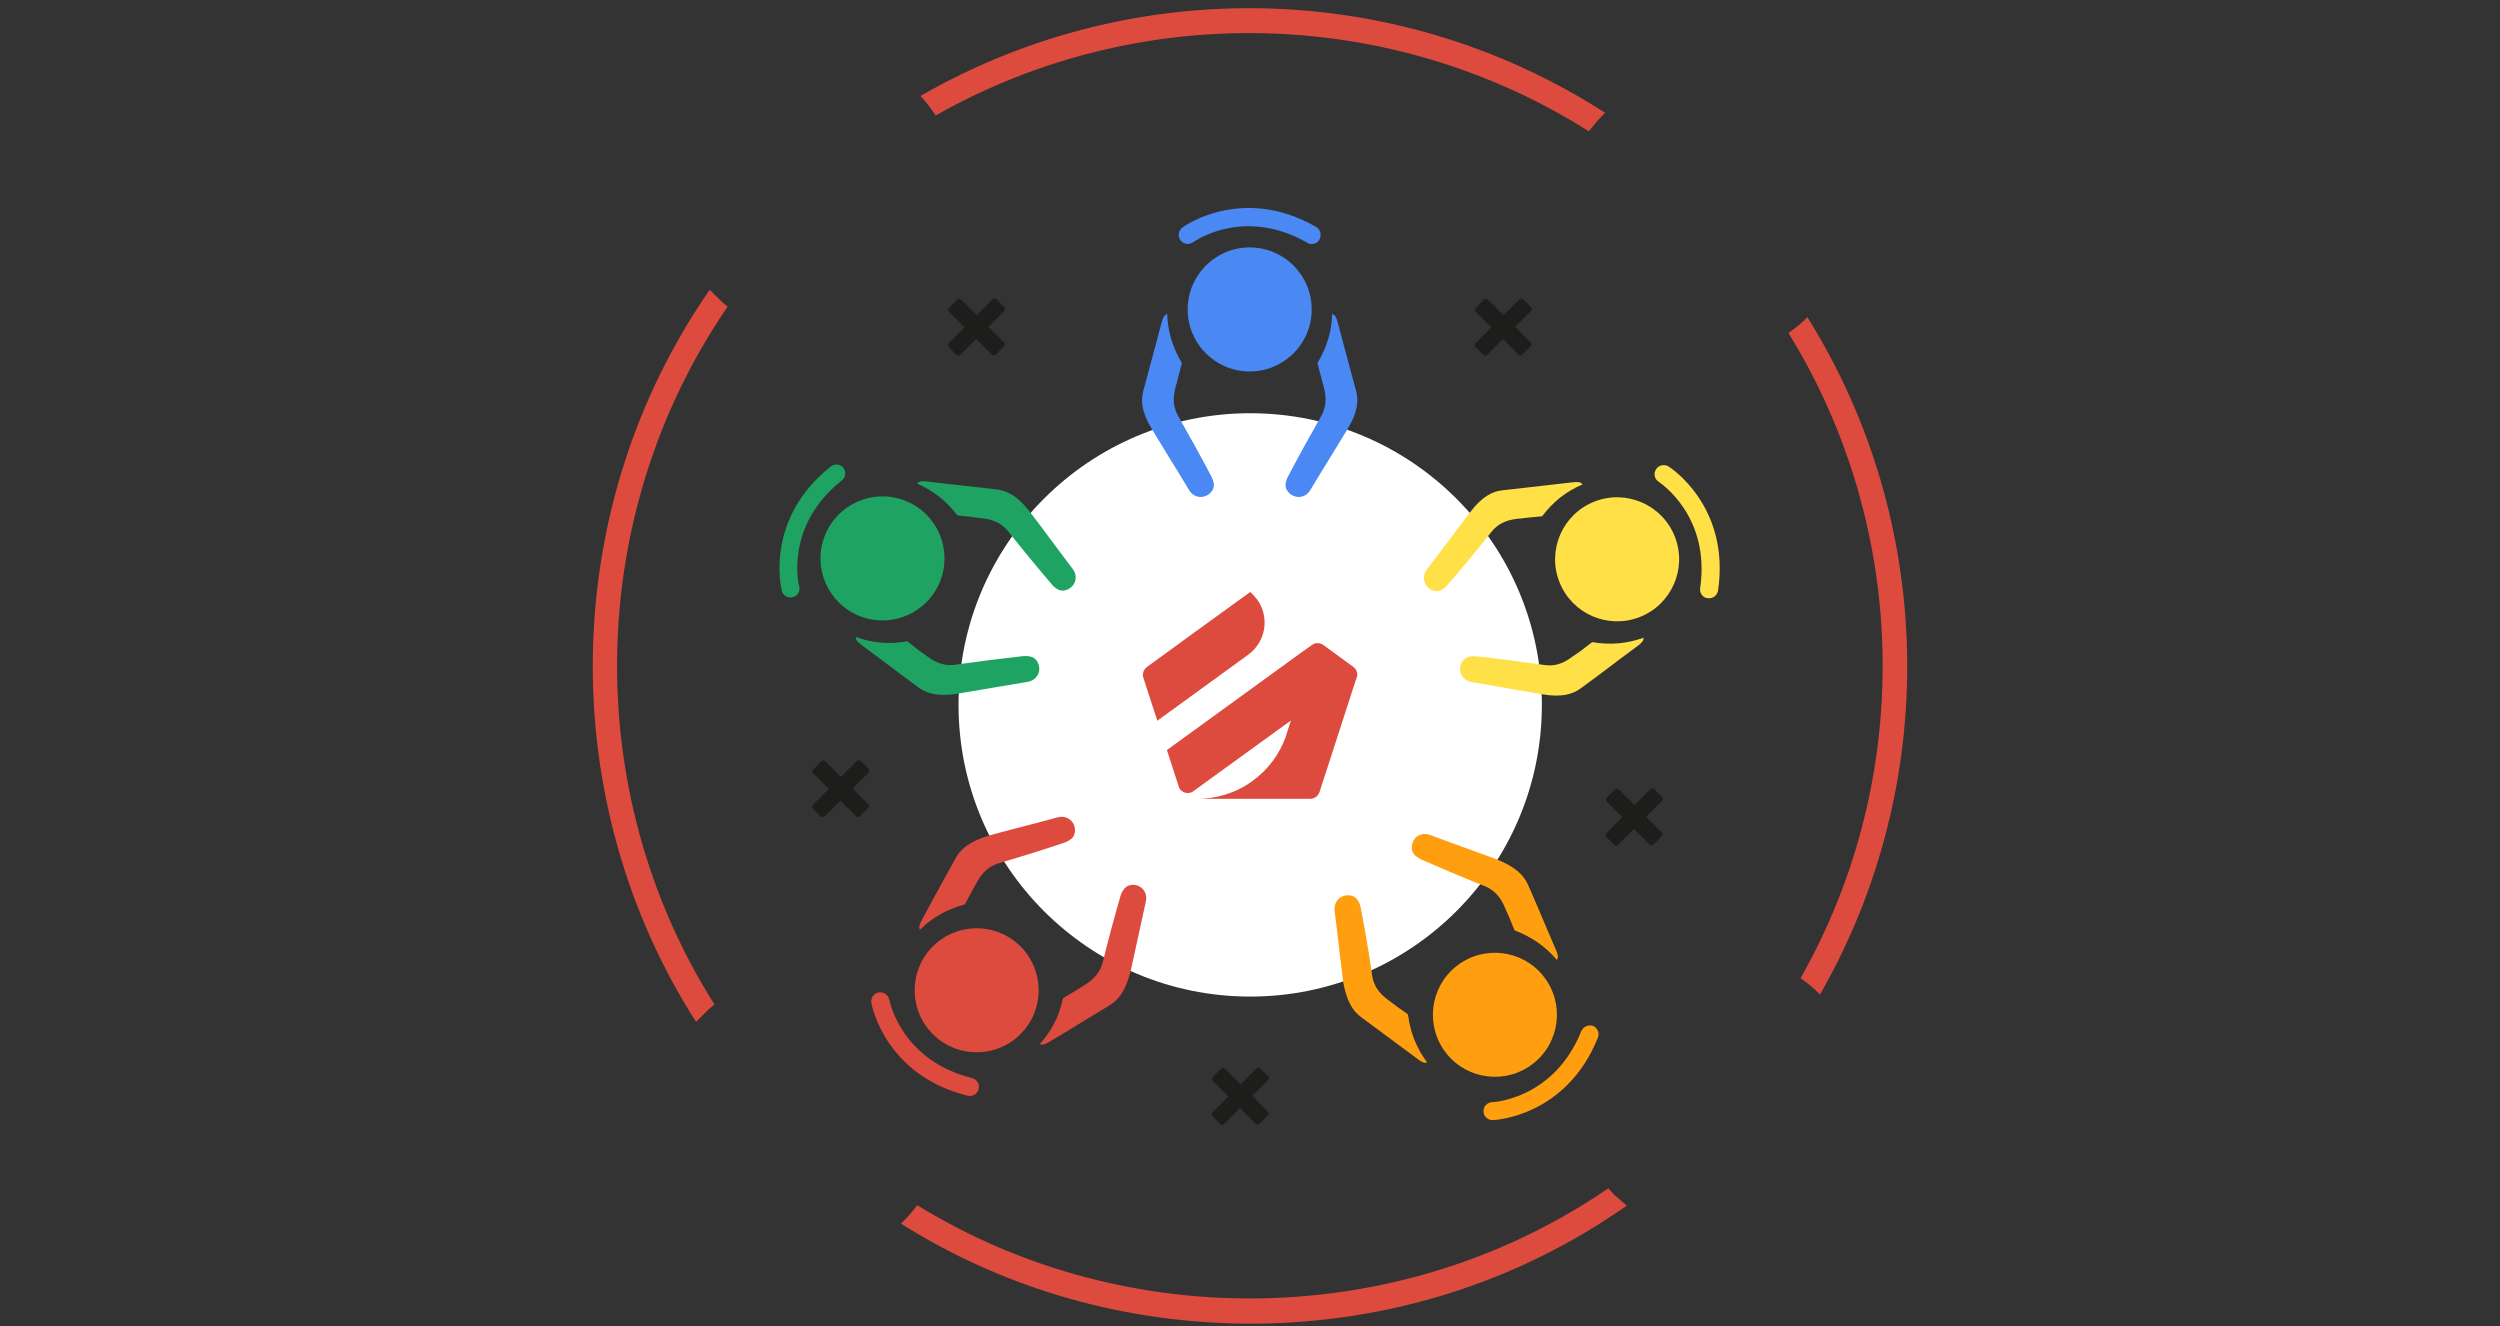
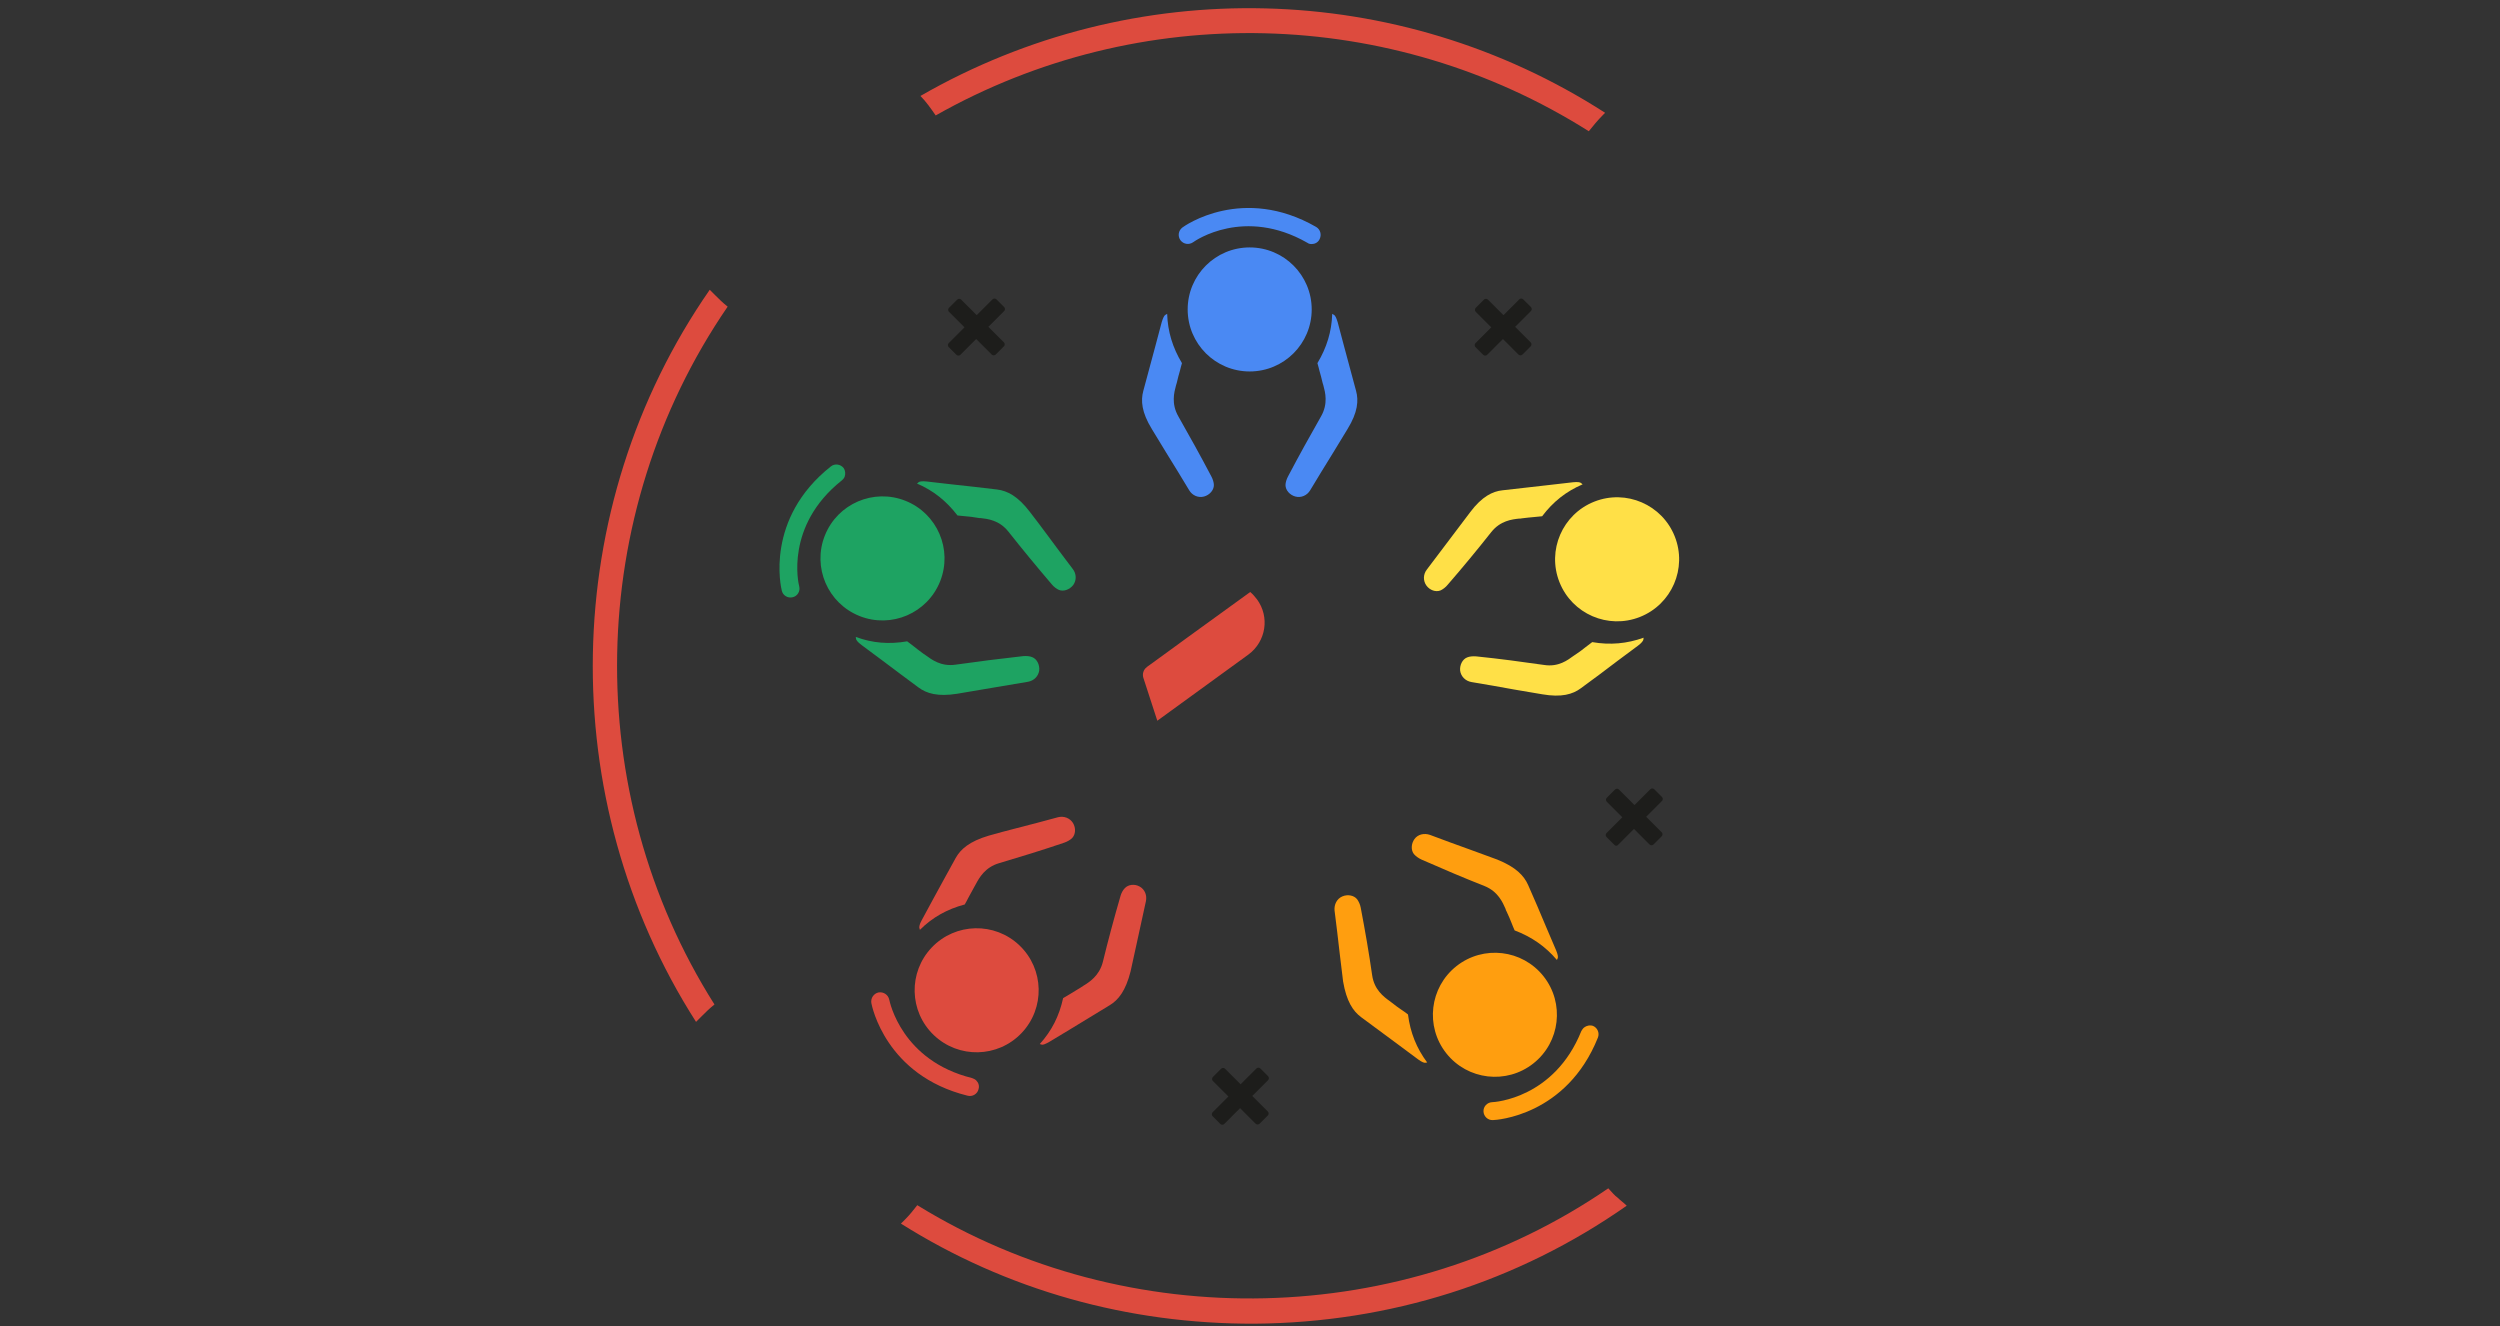
<svg xmlns="http://www.w3.org/2000/svg" xml:space="preserve" width="161.572mm" height="85.725mm" version="1.1" style="shape-rendering:geometricPrecision; text-rendering:geometricPrecision; image-rendering:optimizeQuality; fill-rule:evenodd; clip-rule:evenodd" viewBox="0 0 16157.22 8572.48">
  <rect x="0" y="0" width="16157.22" height="8572.48" fill="#333333" stroke="none" />
  <defs>
    <style type="text/css">
   
    .fil6 {fill:#1D1D1B;fill-rule:nonzero}
    .fil5 {fill:#1EA362;fill-rule:nonzero}
    .fil2 {fill:#4A89F3;fill-rule:nonzero}
    .fil0 {fill:#DD4B3E;fill-rule:nonzero}
    .fil3 {fill:#FF9E0F;fill-rule:nonzero}
    .fil4 {fill:#FFE047;fill-rule:nonzero}
    .fil1 {fill:white;fill-rule:nonzero}
   
  </style>
  </defs>
  <g id="Camada_x0020_1">
    <g id="_2160239642304">
      <path class="fil0" d="M10268.21 848.19c27.25,-34.03 57.85,-71.48 91.89,-105.52 3.42,-3.41 10.26,-10.2 13.63,-13.62 -1337.76,-861.22 -3046.56,-902.09 -4425.13,-108.94 37.4,37.45 68.06,81.69 98.68,125.98 1317.33,-745.48 2944.45,-704.67 4220.93,102.1z" />
-       <path class="fil0" d="M11558.34 2151.92c782.89,1266.3 813.51,2876.38 78.27,4169.84 44.24,30.66 85.11,64.7 125.93,105.56 779.53,-1358.21 748.91,-3049.97 -81.69,-4377.52 -3.37,3.37 -3.37,3.37 -6.79,6.84 -37.45,37.4 -74.91,68.07 -115.72,95.28z" />
      <path class="fil0" d="M4617.61 6491.99c-868,-1371.79 -837.38,-3165.7 85.12,-4510.24 -30.67,-23.88 -57.91,-51.13 -81.7,-74.9 -10.26,-10.26 -23.82,-23.84 -34.08,-34.03 -976.94,1405.81 -1007.56,3294.99 -88.48,4731.48 13.63,-13.58 27.25,-27.2 40.87,-40.87 23.84,-23.79 47.61,-47.61 78.27,-71.44z" />
      <path class="fil0" d="M10394.17 7679.96c-1324.18,908.88 -3101.01,949.75 -4466,108.95 -23.88,30.61 -47.71,61.28 -74.9,88.52 -10.26,10.17 -20.42,20.37 -30.66,30.58 680.83,428.92 1467.14,650.17 2287.49,646.8 871.41,-6.84 1698.56,-268.91 2403.21,-762.49 -17.04,-17.04 -40.87,-34.07 -57.91,-51.12 -23.77,-17 -40.81,-40.77 -61.23,-61.24z" />
-       <path class="fil1" d="M8079.94 2670.68c1041.07,0 1885,843.94 1885,1885.01 0,1041.11 -843.93,1885.04 -1885,1885.04 -1041.07,0 -1885.05,-843.93 -1885.05,-1885.04 0,-1041.07 843.98,-1885.01 1885.05,-1885.01z" />
      <path class="fil2" d="M8764.17 2526.45c-25.13,-95.56 -51.99,-191.22 -77.16,-286.76l-41.88 -157.61c-8.38,-28.55 -16.81,-43.67 -23.5,-46.99 -3.37,-1.69 -6.69,-3.33 -11.75,-6.74 -3.32,114.04 -35.23,218.08 -95.55,318.63 5.01,18.49 10.06,35.25 13.38,50.31 6.74,23.54 13.44,46.99 20.12,77.17 1.68,5.01 3.37,11.75 5.05,16.8 11.71,43.61 31.82,117.37 -15.1,199.54 -70.43,124.1 -142.55,253.26 -212.98,387.42 -10.07,18.44 -16.79,40.24 -16.79,57 0,31.92 26.85,63.74 63.72,73.8 36.93,10.11 75.49,-6.69 95.62,-40.24 48.62,-80.5 97.24,-160.98 147.59,-241.52 31.87,-51.99 62,-102.29 93.91,-154.28 67.07,-108.99 72.12,-184.48 55.32,-246.53z" />
      <path class="fil2" d="M7389 2526.45c25.12,-95.56 51.99,-191.22 77.17,-286.76l41.88 -157.61c8.37,-28.55 16.79,-43.67 23.49,-46.99 3.37,-1.69 6.69,-3.33 11.74,-6.74 3.33,114.04 35.25,218.08 95.56,318.63 -5.01,18.49 -10.06,35.25 -13.39,50.31 -6.74,23.54 -13.42,46.99 -20.11,77.17 -1.69,5.01 -3.37,11.75 -5.06,16.8 -11.7,43.61 -31.82,117.37 15.12,199.54 70.42,124.1 142.54,253.26 212.97,387.42 10.06,18.44 16.8,40.24 16.8,57 0,31.92 -26.86,63.74 -63.74,73.8 -36.92,10.11 -75.48,-6.69 -95.61,-40.24 -48.62,-80.5 -97.24,-160.98 -147.59,-241.52 -31.86,-51.99 -62.01,-102.29 -93.92,-154.28 -67.06,-108.99 -72.11,-184.48 -55.31,-246.53z" />
      <path class="fil2" d="M8076.59 1599.07c221.39,0 400.8,179.45 400.8,400.8 0,221.39 -179.41,400.81 -400.8,400.81 -221.39,0 -400.81,-179.42 -400.81,-400.81 0,-221.35 179.42,-400.8 400.81,-400.8z" />
      <path class="fil2" d="M8477.41 1577.25c-10.06,0 -20.13,-1.69 -28.51,-8.38 -407.55,-233.14 -724.5,-13.43 -737.93,-3.37 -26.81,18.49 -62.04,13.43 -82.17,-13.39 -18.44,-26.85 -13.43,-62.1 13.43,-82.17 15.07,-11.79 390.74,-275.06 863.67,-3.42 28.55,16.8 36.92,52 21.81,80.54 -10.06,20.12 -30.19,30.19 -50.3,30.19z" />
      <path class="fil3" d="M9876.08 5719.6c40.25,90.55 78.8,181.15 117.37,273.38l63.74 149.24c11.75,28.49 13.42,45.29 10.05,50.3 -1.63,3.37 -3.31,8.38 -5,11.75 -73.8,-87.18 -162.66,-149.23 -273.39,-191.16 -8.37,-16.8 -13.38,-33.6 -20.07,-48.68 -8.42,-21.75 -18.49,-45.25 -31.92,-73.74 -3.31,-5.06 -5,-10.06 -6.68,-16.8 -18.44,-41.93 -48.68,-112.36 -135.86,-147.55 -132.47,-51.99 -270.01,-110.72 -407.49,-171.09 -18.49,-8.38 -36.93,-21.81 -48.68,-35.24 -20.13,-25.13 -18.43,-67.05 3.37,-97.24 21.81,-30.18 62.05,-40.24 100.61,-26.87 88.92,33.56 176.1,65.43 264.97,97.3 57.03,20.13 112.4,41.93 169.39,62.05 120.74,48.67 172.73,103.98 199.59,164.35z" />
      <path class="fil3" d="M8796.05 6573.23c78.81,58.67 159.33,117.36 238.13,176.1l130.8 97.28c25.18,18.43 40.26,23.44 47,21.76 3.31,0 8.36,-1.63 11.73,-1.63 -68.79,-92.24 -109.03,-192.9 -124.09,-310.31 -15.12,-11.75 -28.55,-21.81 -41.94,-30.19 -20.12,-13.38 -40.24,-28.45 -63.74,-46.94 -5.05,-3.37 -10.05,-6.73 -13.42,-10.05 -36.88,-26.86 -98.94,-72.12 -112.36,-166.03 -20.12,-140.86 -45.25,-286.77 -73.8,-436.06 -3.32,-20.11 -13.39,-41.93 -23.44,-55.3 -20.13,-25.18 -60.42,-33.56 -95.61,-18.44 -35.23,15.07 -53.68,51.99 -50.31,90.54 11.71,93.93 23.44,187.79 33.56,280.08 6.7,60.37 15.06,119.05 21.76,179.47 21.81,127.43 63.74,191.11 115.73,229.72z" />
      <path class="fil3" d="M9412.72 6244.1c173.59,-137.38 425.7,-107.98 563.04,65.61 137.33,173.6 107.97,425.66 -65.62,563.04 -173.59,137.35 -425.7,107.98 -563.04,-65.61 -137.33,-173.59 -107.97,-425.65 65.62,-563.04z" />
      <path class="fil3" d="M10238.34 6640.31c-8.38,6.74 -13.45,15.06 -18.45,23.44 -174.41,434.42 -560.15,459.54 -576.95,459.54 -31.82,1.69 -57,28.51 -55.31,60.37 1.68,31.86 28.5,57.05 60.36,55.36 20.13,0 476.29,-26.81 679.21,-533.33 11.75,-30.19 -3.33,-63.69 -31.82,-75.44 -20.17,-6.74 -41.98,-1.69 -57.04,10.06z" />
      <path class="fil4" d="M10216.52 4448.36c80.48,-58.67 159.34,-117.37 238.14,-177.73l130.84 -97.29c25.14,-18.49 33.5,-31.87 35.19,-38.6 0,-5.01 1.68,-8.34 1.68,-13.39 -107.35,38.57 -216.33,48.62 -332.06,28.5 -15.12,11.74 -28.5,21.8 -41.93,31.87 -18.44,15.07 -38.56,30.19 -63.74,46.98 -5.01,3.32 -10.06,6.69 -15.07,10.06 -36.92,26.82 -97.28,73.8 -191.2,58.68 -140.85,-20.11 -288.46,-40.24 -437.73,-55.35 -20.13,-1.64 -43.57,0 -58.69,6.69 -30.19,11.79 -48.62,48.66 -45.25,85.58 5,36.83 33.55,67.02 73.75,73.76 92.29,15.12 186.2,31.86 278.43,48.66 58.69,10.07 119.06,20.13 177.79,30.19 125.74,21.8 197.86,0 249.85,-38.61z" />
      <path class="fil4" d="M9710.04 3168.76c98.97,-11.69 196.21,-21.75 295.18,-33.5l160.98 -18.49c30.19,-3.31 46.99,0 51.99,5.01 3.33,3.43 6.7,5.05 10.08,8.42 -105.68,45.3 -191.22,112.36 -261.6,206.28 -18.49,1.68 -35.24,3.37 -52.04,5.05 -23.44,1.64 -48.62,5.01 -78.81,8.38 -5.05,1.69 -11.75,1.69 -18.43,1.69 -45.31,5.01 -120.74,13.38 -179.47,87.17 -88.86,112.36 -182.79,226.46 -281.76,340.5 -13.37,16.71 -31.86,30.18 -46.93,36.83 -30.18,11.74 -68.75,-1.64 -90.55,-31.83 -21.81,-30.22 -21.81,-72.1 3.31,-103.98 57.06,-75.47 114.05,-150.96 171.09,-226.4 36.88,-48.66 72.12,-95.6 108.99,-144.22 75.49,-100.67 144.23,-134.17 207.97,-140.91z" />
      <path class="fil4" d="M10303.7 3242.01c205.85,-81.45 438.74,19.35 520.19,225.2 81.46,205.79 -19.35,438.69 -225.19,520.14 -205.8,81.51 -438.71,-19.35 -520.16,-225.14 -81.49,-205.85 19.37,-438.74 225.16,-520.2z" />
-       <path class="fil4" d="M10991.33 3831.2c-3.37,-8.38 -5.01,-20.13 -3.37,-30.18 67.11,-464.51 -254.89,-677.52 -268.32,-687.58 -26.82,-16.8 -35.19,-53.63 -16.76,-80.49 16.76,-26.86 53.67,-35.2 80.48,-18.48 16.76,10.06 399.13,261.63 320.33,801.67 -5.05,31.86 -33.56,53.67 -65.38,50.29 -21.85,-1.67 -38.6,-15.06 -46.98,-35.23z" />
      <path class="fil0" d="M7172.66 6496.09c-83.87,51.99 -169.42,102.29 -253.27,154.28l-139.17 83.86c-26.82,15.11 -41.92,20.12 -48.66,16.75 -3.33,-1.64 -8.34,-1.64 -11.71,-3.32 77.12,-85.54 125.79,-181.15 150.92,-296.82 16.8,-10.07 30.19,-18.49 45.31,-26.87 20.11,-11.75 41.92,-25.18 68.73,-41.92 5.06,-3.33 10.07,-6.74 15.12,-10.07 38.56,-23.45 103.98,-63.74 127.42,-154.28 33.56,-137.54 72.12,-281.76 114.04,-426 5.06,-20.11 16.76,-40.24 28.55,-51.99 21.76,-23.44 63.7,-28.49 95.56,-10.06 33.56,18.44 48.68,57.06 40.24,95.57 -20.11,92.23 -40.24,184.51 -60.37,276.75 -13.37,58.67 -25.17,117.41 -38.55,176.1 -31.87,125.78 -78.86,184.46 -134.16,218.02z" />
      <path class="fil0" d="M6176.46 5545.19c-48.62,87.22 -95.55,174.41 -142.55,259.9l-77.11 142.58c-15.12,26.82 -16.8,43.63 -15.12,50.32 1.69,3.37 3.33,8.37 3.33,11.74 80.54,-80.49 176.14,-134.16 290.18,-164.35 10.05,-16.75 16.76,-31.87 25.13,-46.94 11.74,-21.8 23.49,-43.65 38.55,-70.47 3.37,-5.06 5.07,-10.07 8.44,-15.11 21.75,-40.25 58.67,-107.32 149.23,-134.17 135.84,-40.24 278.39,-83.81 420.97,-132.47 20.07,-6.65 40.2,-18.4 51.95,-30.19 21.81,-23.44 25.18,-63.74 5.05,-97.24 -20.11,-31.88 -58.73,-47 -97.29,-36.93 -90.54,25.18 -182.78,48.67 -273.33,72.11 -58.69,15.12 -115.73,30.18 -174.41,46.98 -124.11,36.93 -181.15,87.19 -213.02,144.24z" />
      <path class="fil0" d="M6022.19 6123.05c152.94,-160.03 406.69,-165.8 566.7,-12.85 160.06,152.94 165.84,406.67 12.91,566.73 -152.95,160.03 -406.69,165.8 -566.7,12.82 -160.07,-152.89 -165.85,-406.63 -12.91,-566.7z" />
      <path class="fil0" d="M6308.96 6982.41c-6.73,-6.69 -16.8,-11.69 -26.86,-15.06 -454.49,-112.36 -531.6,-491.42 -534.97,-506.48 -6.7,-31.87 -36.88,-51.99 -68.75,-46.99 -31.86,6.74 -51.99,36.93 -46.98,68.79 3.37,18.44 92.29,467.88 622.2,598.71 31.87,8.34 63.74,-11.73 70.44,-41.92 6.74,-21.86 0,-41.98 -15.08,-57.05z" />
      <path class="fil5" d="M6444.8 3163.74c-98.93,-11.71 -196.21,-23.44 -295.14,-33.51l-161.03 -18.48c-30.18,-3.33 -46.94,0 -51.99,5 -3.33,3.42 -6.7,5.06 -10.07,8.43 105.68,45.29 189.53,112.36 261.65,206.27 18.43,1.69 35.19,3.37 51.99,5.06 23.44,1.64 48.62,5.01 78.8,10.06 5.05,1.64 11.74,1.64 18.48,1.64 45.25,5.05 120.74,13.42 179.42,87.22 88.87,112.42 182.78,226.4 280.08,340.45 13.43,16.74 31.86,30.19 46.98,36.87 30.13,11.79 68.75,-1.68 92.23,-31.86 21.77,-30.19 21.77,-72.12 -3.37,-103.98 -57.04,-75.44 -114.04,-150.93 -169.4,-226.4 -35.19,-48.63 -72.1,-95.56 -109.03,-144.18 -77.12,-100.67 -144.18,-134.17 -209.6,-142.59z" />
      <path class="fil5" d="M5936.66 4443.34c-80.5,-58.69 -159.35,-119.1 -238.15,-177.74l-130.84 -97.28c-25.13,-18.49 -33.51,-31.87 -35.19,-38.62 0,-5 -1.69,-8.32 -1.69,-13.37 107.35,40.24 216.34,48.62 332.07,28.49 15.12,11.75 28.49,21.81 41.93,31.87 18.44,15.08 38.55,30.18 63.73,48.67 5.01,3.32 10.07,6.65 15.08,10.06 36.91,26.81 97.28,73.75 191.21,60.37 140.85,-20.12 288.44,-38.57 437.73,-55.36 20.12,-1.68 43.57,0 58.67,6.7 30.19,11.73 48.62,48.66 45.25,85.53 -4.99,36.92 -33.54,67.11 -73.74,73.75 -92.29,15.17 -186.21,31.92 -278.44,46.99 -58.68,10.05 -119.05,20.13 -177.73,30.18 -125.78,20.17 -197.9,-1.64 -249.89,-40.24z" />
      <path class="fil5" d="M5331.03 3460.76c81.85,-205.66 314.93,-306.08 520.63,-224.25 205.7,81.84 306.07,314.94 224.28,520.64 -81.89,205.69 -314.93,306.11 -520.63,224.22 -205.7,-81.83 -306.12,-314.92 -224.28,-520.61z" />
      <path class="fil5" d="M5458.7 3081.57c-3.37,8.42 -10.07,16.79 -18.44,23.48 -367.3,291.83 -280.08,667.5 -275.07,684.26 8.42,31.82 -11.75,63.68 -41.93,70.42 -31.83,8.38 -63.74,-11.74 -70.43,-41.93 -5.01,-18.43 -110.67,-464.54 316.95,-803.34 25.18,-20.13 62.05,-15.07 82.18,10.05 11.75,16.8 13.42,38.61 6.74,57.06z" />
      <path class="fil0" d="M8123.56 3873.13c-13.45,-16.75 -26.87,-33.5 -43.63,-46.98l-400.81 290.18 -124.11 90.56 -140.85 102.3c-1.68,0 -1.68,1.68 -1.68,1.68 -23.49,16.75 -31.87,46.94 -21.8,73.79l88.86 273.38 588.65 -427.66c114.04,-83.86 139.22,-243.21 55.37,-357.25z" />
-       <path class="fil0" d="M8760.83 4324.25c-3.37,-5 -8.38,-8.38 -11.73,-11.69 0,0 0,-1.69 -1.7,-1.69l-162.66 -119.09 -30.18 -21.81c-5.06,-5.06 -11.75,-6.7 -18.44,-10.07 -3.37,-1.63 -6.74,-1.63 -10.07,-1.63 -3.37,0 -8.42,-1.68 -11.73,-1.68l-3.37 0c-3.37,0 -8.38,0 -11.75,1.68 -6.7,1.63 -13.39,5 -20.13,10.07l-87.22 62.04 -6.69 5.01 -843.56 612.14 75.49 233.1 0 1.68c1.64,5.05 5.01,11.75 8.38,16.8 20.11,28.45 60.37,35.19 88.86,13.38l20.13 -15.06 30.17 -21.86 578.6 -419.24 -21.77 67.09c-3.37,10.07 -6.74,21.82 -10.06,31.88l0 1.64c-40.29,114.03 -114.09,216.34 -216.38,290.18 -107.31,78.8 -233.1,115.67 -360.56,115.67l394.1 0 338.76 0c11.75,0 25.18,-3.31 36.93,-11.69 11.75,-8.42 18.43,-20.12 23.44,-31.87l234.83 -724.5 1.64 -1.69 3.37 -11.73 0 -1.7c8.38,-15.06 5.05,-36.87 -6.7,-55.36z" />
      <path class="fil6" d="M6206.67 2293.37l102.29 -102.3 100.61 100.61c6.7,6.7 18.49,6.7 25.19,0l53.67 -53.67c6.68,-6.69 6.68,-18.44 0,-25.18l-100.67 -100.61 102.31 -102.3c6.74,-6.69 6.74,-18.44 0,-25.13l-50.32 -50.35c-6.68,-6.7 -18.43,-6.7 -25.12,0l-102.3 102.35 -100.65 -100.67c-6.7,-6.74 -18.44,-6.74 -25.14,0l-53.67 53.68c-6.7,6.69 -6.7,18.44 0,25.18l100.61 100.61 -102.3 102.29c-6.69,6.7 -6.69,18.45 0,25.13l50.31 50.36c6.74,6.68 18.44,6.68 25.18,0z" />
      <path class="fil6" d="M9611.1 2293.37l102.31 -102.3 100.61 100.61c6.68,6.7 18.47,6.7 25.17,0l53.67 -53.67c6.69,-6.69 6.69,-18.44 0,-25.18l-100.65 -100.61 102.35 -102.3c6.68,-6.69 6.68,-18.44 0,-25.13l-50.36 -50.35c-6.7,-6.7 -18.45,-6.7 -25.13,0l-102.29 102.35 -100.67 -100.67c-6.68,-6.74 -18.43,-6.74 -25.13,0l-53.67 53.68c-6.69,6.69 -6.69,18.44 0,25.18l100.61 100.61 -102.3 102.29c-6.69,6.7 -6.69,18.45 0,25.13l50.36 50.36c6.69,6.68 18.38,6.68 25.12,0z" />
      <path class="fil6" d="M10458.01 5459.67l102.3 -102.34 100.61 100.66c6.74,6.69 18.48,6.69 25.18,0l53.67 -53.68c6.7,-6.69 6.7,-18.44 0,-25.18l-100.61 -100.61 102.3 -102.29c6.68,-6.7 6.68,-18.43 0,-25.13l-50.31 -50.36c-6.75,-6.68 -18.48,-6.68 -25.18,0l-102.29 102.31 -100.67 -100.61c-6.68,-6.75 -18.39,-6.75 -25.12,0l-53.68 53.66c-6.69,6.69 -6.69,18.44 0,25.18l100.67 100.61 -102.31 102.3c-6.74,6.69 -6.74,18.44 0,25.13l50.31 50.35c6.69,8.38 18.44,8.38 25.13,0z" />
      <path class="fil6" d="M7912.24 7264.16l102.29 -102.31 100.61 100.67c6.7,6.63 18.49,6.63 25.17,0l53.69 -53.68c6.68,-6.69 6.68,-18.44 0,-25.18l-100.67 -100.61 102.34 -102.29c6.7,-6.7 6.7,-18.49 0,-25.14l-50.35 -50.35c-6.69,-6.69 -18.43,-6.69 -25.12,0l-102.3 102.29 -100.66 -100.61c-6.7,-6.73 -18.45,-6.73 -25.13,0l-53.67 53.68c-6.7,6.69 -6.7,18.44 0,25.18l100.65 100.61 -102.34 102.3c-6.69,6.69 -6.69,18.44 0,25.12l50.35 50.32c6.7,6.72 18.44,6.72 25.14,0z" />
-       <path class="fil6" d="M5329.55 5276.84l102.29 -102.29 100.61 100.61c6.7,6.69 18.49,6.69 25.18,0l53.68 -53.62c6.69,-6.74 6.69,-18.49 0,-25.18l-100.66 -100.67 102.34 -102.28c6.7,-6.65 6.7,-18.45 0,-25.14l-50.35 -50.3c-6.69,-6.74 -18.44,-6.74 -25.12,0l-102.31 102.29 -100.65 -100.61c-6.7,-6.74 -18.45,-6.74 -25.13,0l-53.67 53.63c-6.7,6.74 -6.7,18.49 0,25.17l100.65 100.67 -102.35 102.29c-6.68,6.69 -6.68,18.39 0,25.13l50.36 50.3c6.7,6.74 18.43,6.74 25.13,0z" />
    </g>
  </g>
</svg>